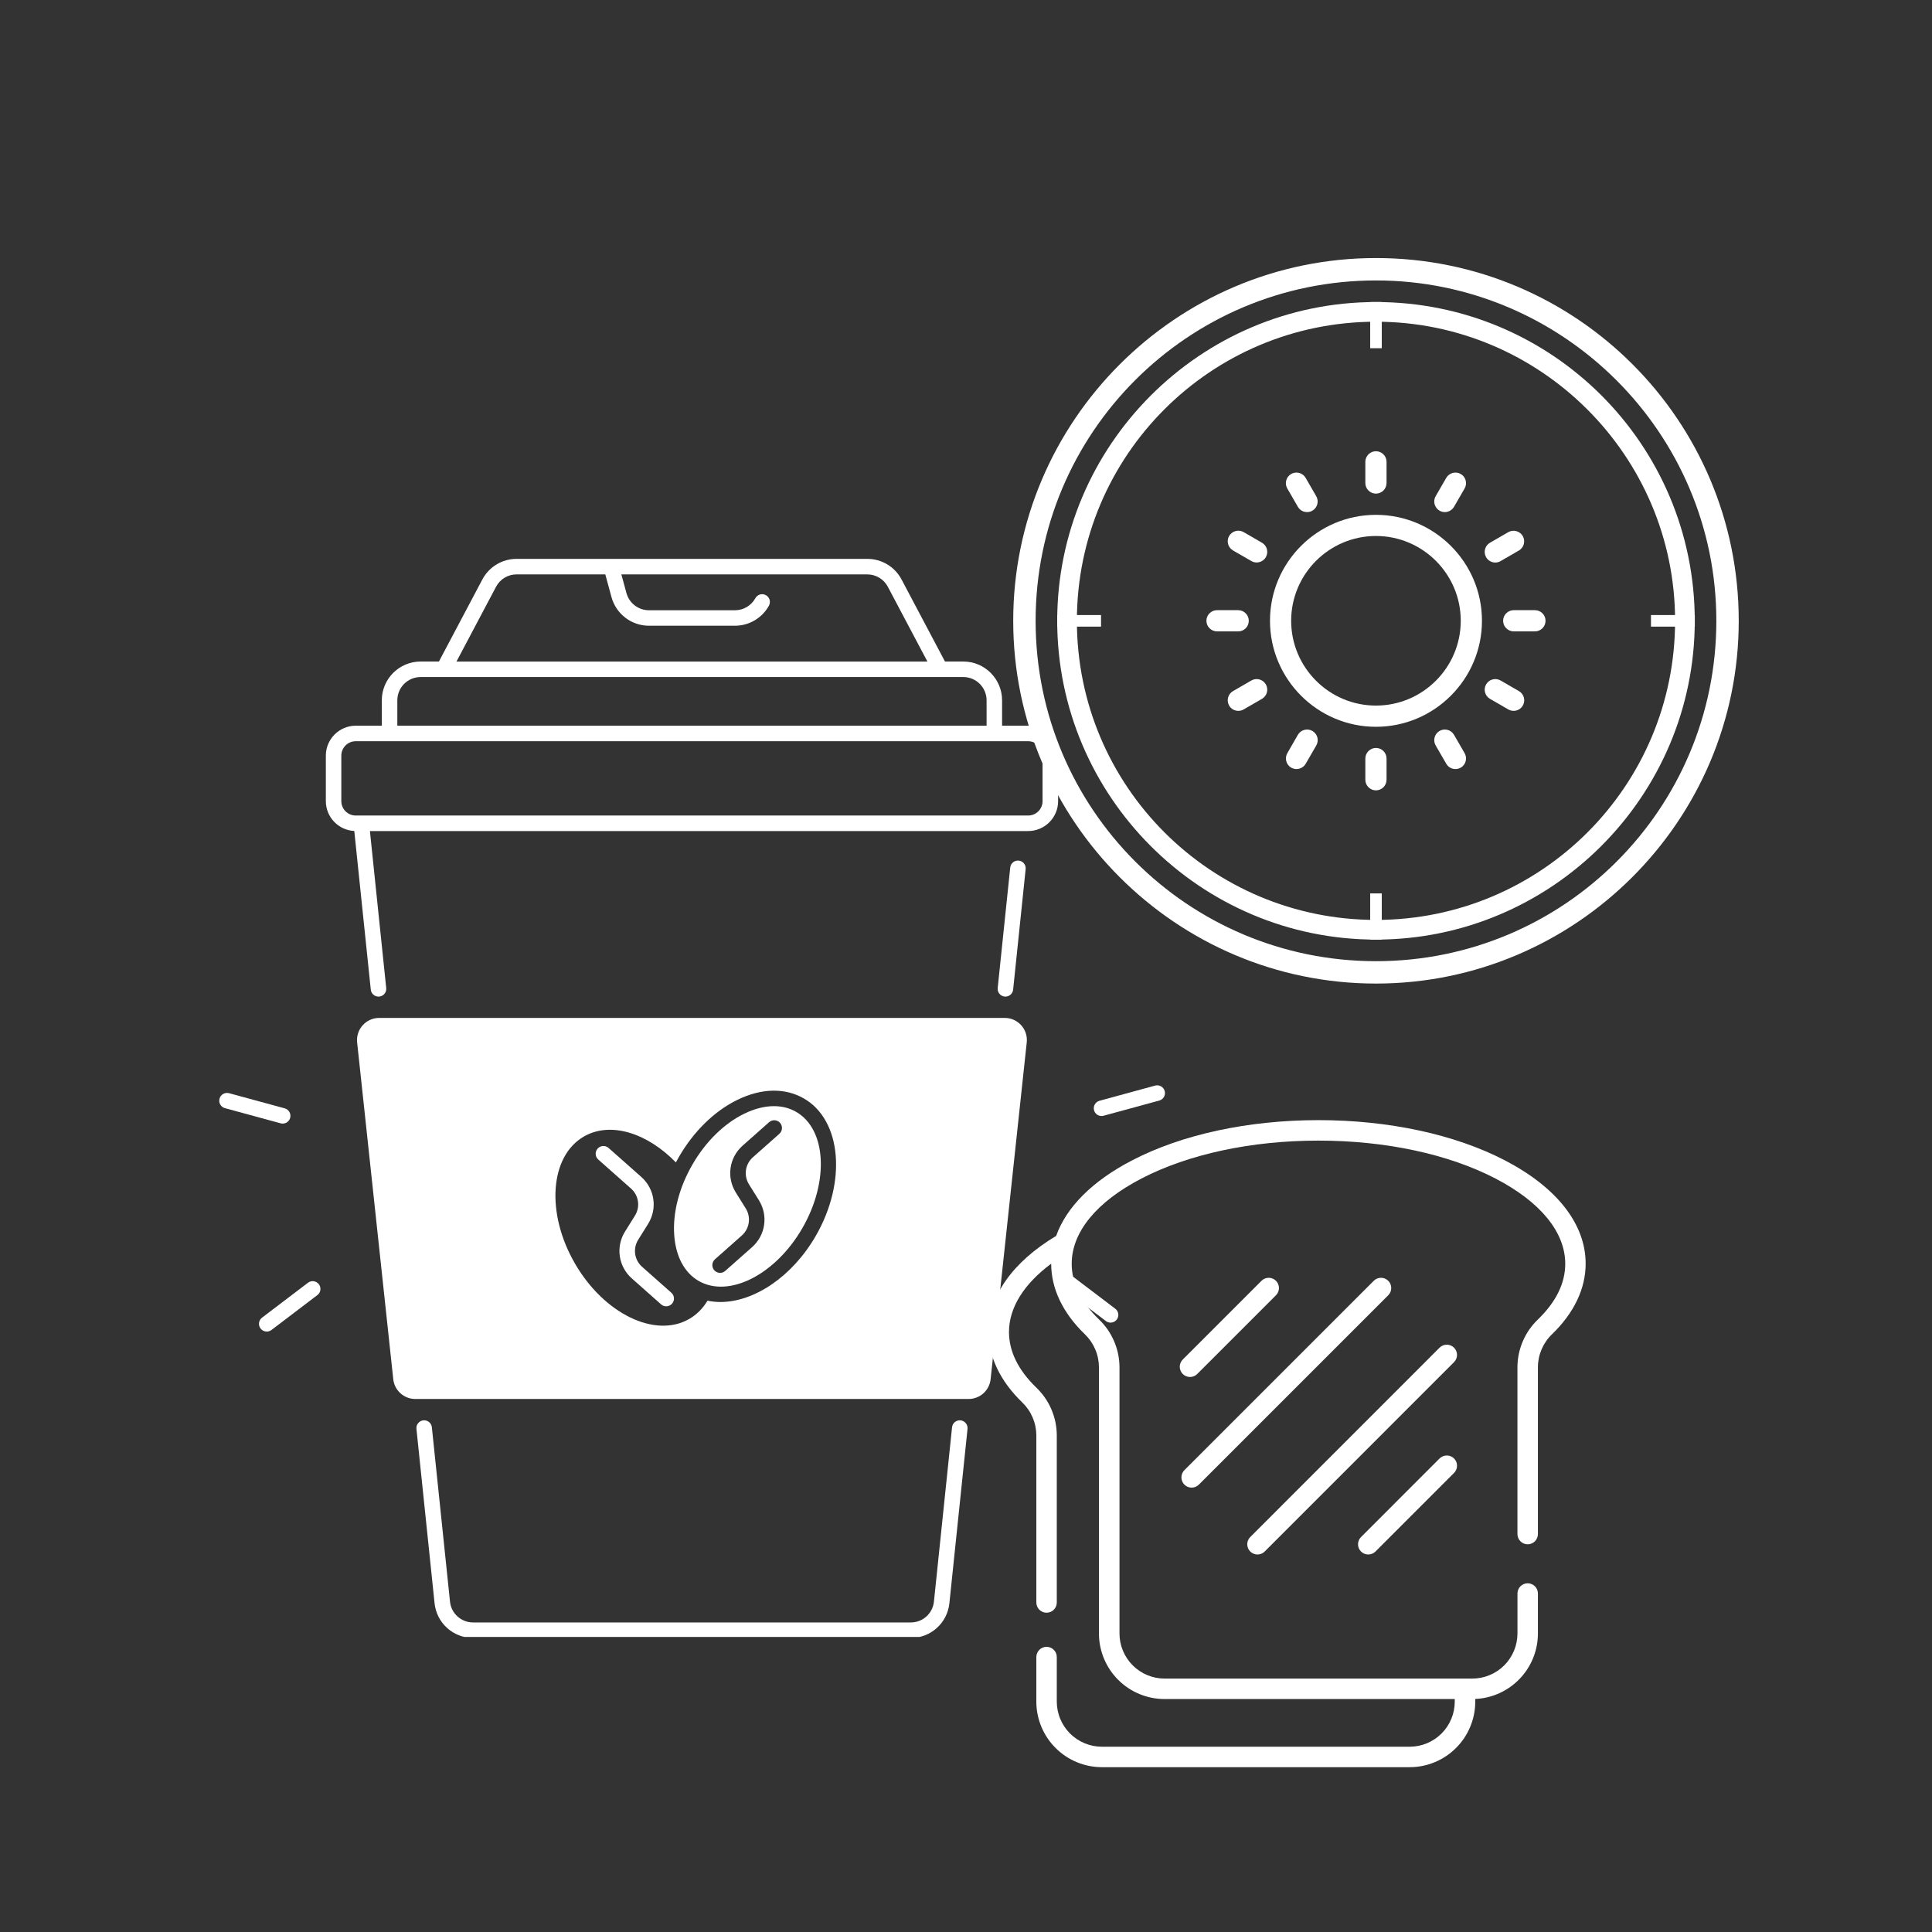
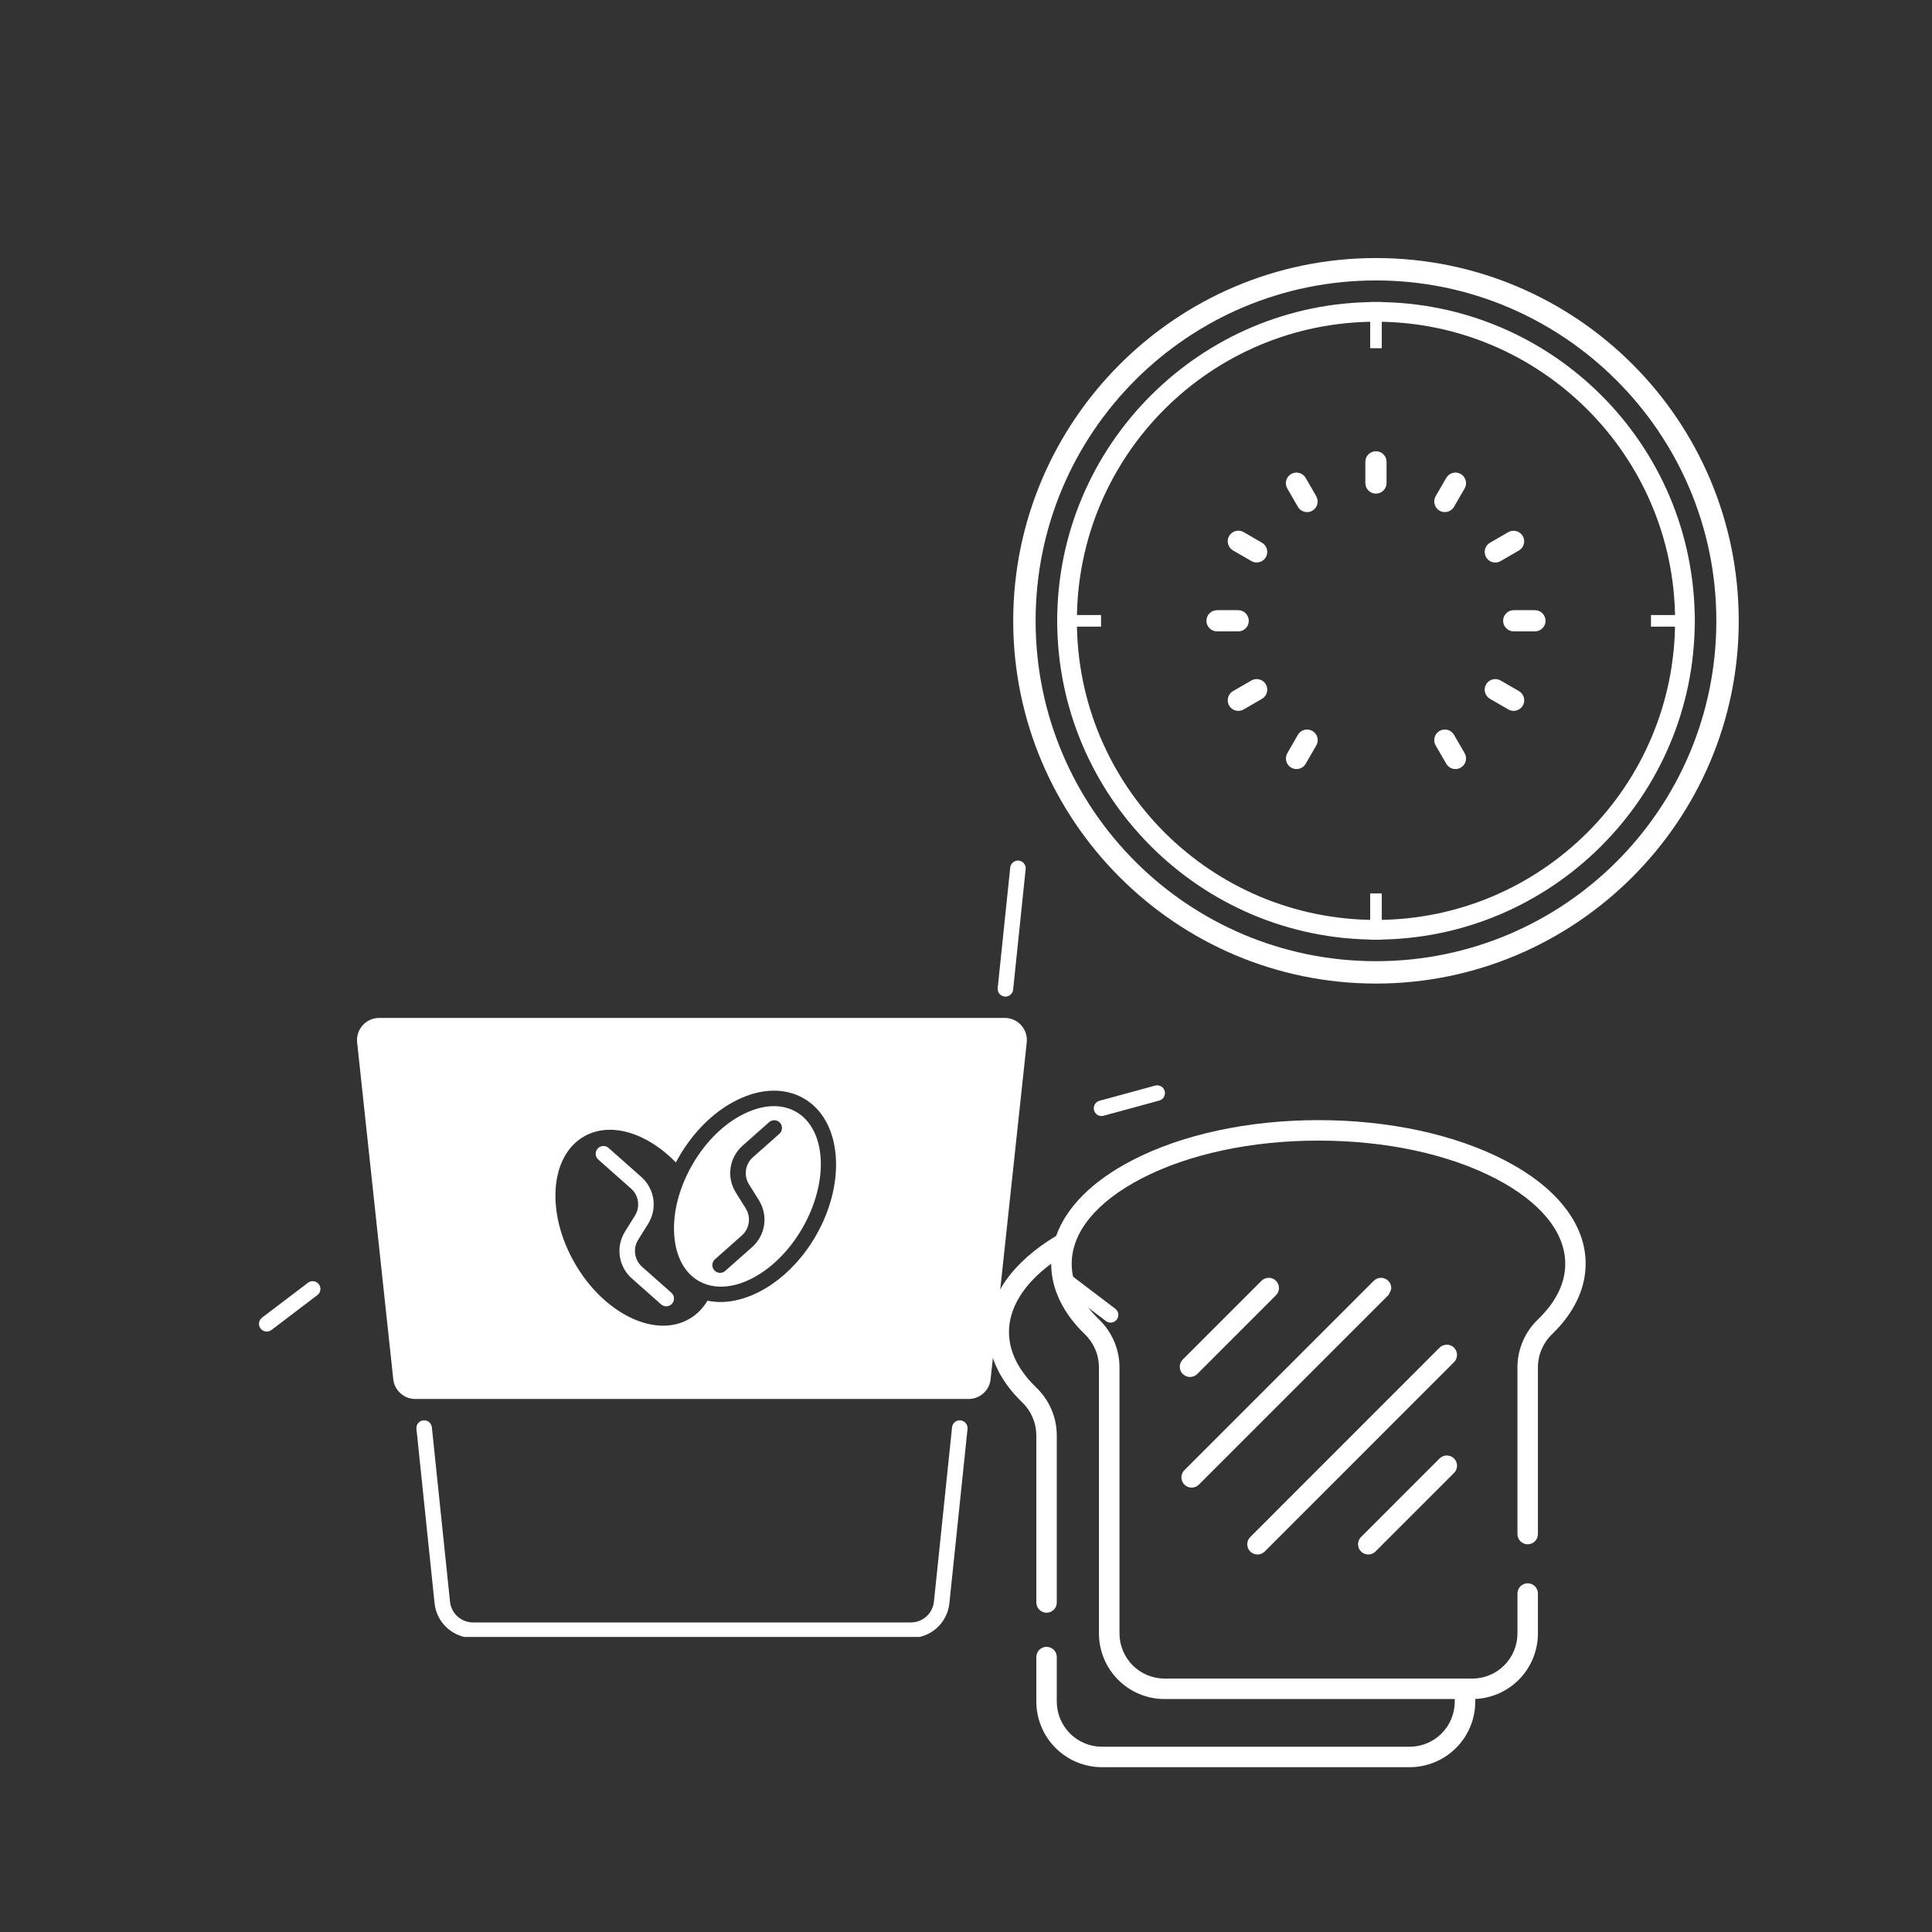
<svg xmlns="http://www.w3.org/2000/svg" width="500" zoomAndPan="magnify" viewBox="0 0 375 375" height="500" preserveAspectRatio="xMidYMid meet" version="1.0">
  <rect x="0" y="0" width="375" height="375" fill="#333333" stroke="none" />
  <defs>
    <clipPath id="97b315e87e">
      <path d="M 191.879 217.391 L 308 217.391 L 308 343.391 L 191.879 343.391 Z M 191.879 217.391 " clip-rule="nonzero" />
    </clipPath>
    <clipPath id="f38791af0e">
-       <path d="M 63 108.477 L 206 108.477 L 206 194 L 63 194 Z M 63 108.477 " clip-rule="nonzero" />
-     </clipPath>
+       </clipPath>
    <clipPath id="efe814f746">
      <path d="M 80 275 L 188 275 L 188 317.727 L 80 317.727 Z M 80 275 " clip-rule="nonzero" />
    </clipPath>
    <clipPath id="72e403a41f">
-       <path d="M 42.309 212 L 57 212 L 57 219 L 42.309 219 Z M 42.309 212 " clip-rule="nonzero" />
-     </clipPath>
+       </clipPath>
    <clipPath id="98aa145084">
      <path d="M 212 210 L 226.059 210 L 226.059 217 L 212 217 Z M 212 210 " clip-rule="nonzero" />
    </clipPath>
    <clipPath id="0527e94925">
      <path d="M 196.664 50.086 L 337.664 50.086 L 337.664 191 L 196.664 191 Z M 196.664 50.086 " clip-rule="nonzero" />
    </clipPath>
    <clipPath id="821688140c">
      <path d="M 205.203 58.625 L 328.953 58.625 L 328.953 182.375 L 205.203 182.375 Z M 205.203 58.625 " clip-rule="nonzero" />
    </clipPath>
    <clipPath id="8ce7b08b4b">
      <path d="M 265 87.586 L 270 87.586 L 270 96 L 265 96 Z M 265 87.586 " clip-rule="nonzero" />
    </clipPath>
    <clipPath id="45c47d674b">
      <path d="M 234.164 118 L 243 118 L 243 123 L 234.164 123 Z M 234.164 118 " clip-rule="nonzero" />
    </clipPath>
    <clipPath id="b0663ffe18">
-       <path d="M 265 145 L 270 145 L 270 153.586 L 265 153.586 Z M 265 145 " clip-rule="nonzero" />
-     </clipPath>
+       </clipPath>
  </defs>
  <g clip-path="url(#97b315e87e)">
    <path fill="#ffffff" d="M 292.102 225.227 C 282.406 220.191 269.555 217.418 255.918 217.418 C 242.281 217.418 229.434 220.191 219.734 225.227 C 212.043 229.219 206.984 234.297 205 239.887 C 196.535 244.965 191.883 251.551 191.883 258.527 C 191.883 263.348 194.137 268.074 198.402 272.191 C 199.27 273.023 199.941 273.992 200.418 275.098 C 200.898 276.203 201.141 277.355 201.152 278.562 L 201.152 311.039 C 201.152 311.305 201.203 311.559 201.305 311.801 C 201.402 312.043 201.547 312.258 201.734 312.445 C 201.918 312.629 202.133 312.773 202.379 312.875 C 202.621 312.977 202.875 313.027 203.137 313.027 C 203.402 313.027 203.652 312.977 203.898 312.875 C 204.141 312.773 204.355 312.629 204.543 312.445 C 204.727 312.258 204.871 312.043 204.973 311.801 C 205.074 311.559 205.121 311.305 205.121 311.039 L 205.121 278.562 C 205.109 276.82 204.758 275.148 204.07 273.547 C 203.383 271.949 202.406 270.543 201.152 269.336 C 197.629 265.934 195.844 262.297 195.844 258.527 C 195.844 253.828 198.727 249.223 204.035 245.281 L 204.035 245.301 C 204.035 250.121 206.289 254.844 210.555 258.965 C 211.422 259.797 212.094 260.766 212.57 261.871 C 213.051 262.977 213.293 264.129 213.305 265.336 L 213.305 317.059 C 213.305 317.895 213.387 318.723 213.551 319.539 C 213.715 320.359 213.957 321.156 214.277 321.926 C 214.598 322.695 214.988 323.43 215.453 324.125 C 215.918 324.816 216.445 325.461 217.035 326.051 C 217.625 326.641 218.266 327.168 218.961 327.633 C 219.656 328.098 220.387 328.488 221.16 328.809 C 221.93 329.129 222.727 329.371 223.547 329.535 C 224.363 329.699 225.191 329.781 226.027 329.781 L 282.367 329.781 L 282.367 330.277 C 282.367 330.852 282.312 331.422 282.199 331.984 C 282.086 332.547 281.922 333.098 281.703 333.625 C 281.484 334.156 281.215 334.66 280.895 335.141 C 280.574 335.617 280.215 336.059 279.809 336.465 C 279.402 336.871 278.961 337.234 278.484 337.555 C 278.004 337.875 277.5 338.145 276.973 338.367 C 276.441 338.586 275.895 338.754 275.332 338.867 C 274.766 338.98 274.199 339.035 273.625 339.039 L 213.875 339.039 C 213.301 339.035 212.73 338.98 212.168 338.867 C 211.605 338.754 211.059 338.59 210.527 338.367 C 209.996 338.148 209.492 337.879 209.016 337.559 C 208.535 337.238 208.094 336.879 207.688 336.473 C 207.281 336.066 206.922 335.625 206.602 335.145 C 206.281 334.668 206.012 334.164 205.793 333.633 C 205.57 333.102 205.406 332.555 205.293 331.992 C 205.18 331.43 205.125 330.859 205.121 330.285 L 205.121 321.633 C 205.121 321.371 205.074 321.117 204.973 320.875 C 204.871 320.629 204.727 320.414 204.543 320.23 C 204.355 320.043 204.141 319.898 203.898 319.801 C 203.652 319.699 203.402 319.648 203.137 319.648 C 202.875 319.648 202.621 319.699 202.379 319.801 C 202.133 319.898 201.918 320.043 201.734 320.23 C 201.547 320.414 201.402 320.629 201.305 320.875 C 201.203 321.117 201.152 321.371 201.152 321.633 L 201.152 330.285 C 201.152 331.121 201.234 331.949 201.398 332.766 C 201.562 333.586 201.805 334.383 202.125 335.152 C 202.445 335.922 202.836 336.656 203.301 337.352 C 203.766 338.047 204.293 338.688 204.883 339.277 C 205.473 339.867 206.117 340.395 206.809 340.859 C 207.504 341.324 208.238 341.715 209.008 342.035 C 209.777 342.355 210.574 342.598 211.395 342.762 C 212.211 342.926 213.039 343.008 213.875 343.008 L 273.625 343.008 C 274.461 343.008 275.285 342.926 276.105 342.762 C 276.926 342.598 277.719 342.355 278.492 342.035 C 279.262 341.715 279.996 341.324 280.688 340.859 C 281.383 340.395 282.027 339.867 282.617 339.277 C 283.207 338.688 283.734 338.047 284.199 337.352 C 284.664 336.656 285.055 335.922 285.375 335.152 C 285.695 334.383 285.938 333.586 286.102 332.766 C 286.262 331.949 286.348 331.121 286.348 330.285 L 286.348 329.766 C 287.156 329.73 287.957 329.617 288.746 329.43 C 289.535 329.238 290.301 328.977 291.039 328.641 C 291.777 328.305 292.477 327.902 293.141 327.434 C 293.801 326.965 294.414 326.438 294.973 325.852 C 295.535 325.266 296.035 324.629 296.477 323.949 C 296.914 323.266 297.285 322.547 297.59 321.797 C 297.891 321.043 298.121 320.27 298.273 319.473 C 298.43 318.676 298.508 317.871 298.508 317.059 L 298.508 309.305 C 298.508 309.039 298.457 308.785 298.359 308.543 C 298.258 308.301 298.113 308.086 297.926 307.898 C 297.742 307.711 297.527 307.57 297.281 307.469 C 297.039 307.367 296.785 307.316 296.523 307.316 C 296.258 307.316 296.008 307.367 295.762 307.469 C 295.52 307.57 295.305 307.711 295.117 307.898 C 294.934 308.086 294.789 308.301 294.688 308.543 C 294.586 308.785 294.539 309.039 294.539 309.305 L 294.539 317.059 C 294.535 317.633 294.48 318.203 294.367 318.766 C 294.254 319.328 294.09 319.875 293.867 320.406 C 293.648 320.938 293.379 321.441 293.059 321.918 C 292.738 322.398 292.379 322.84 291.973 323.246 C 291.566 323.652 291.125 324.012 290.645 324.332 C 290.168 324.652 289.664 324.922 289.133 325.141 C 288.602 325.363 288.055 325.527 287.492 325.641 C 286.93 325.754 286.359 325.809 285.785 325.812 L 226.043 325.812 C 225.469 325.809 224.902 325.754 224.336 325.641 C 223.773 325.527 223.227 325.363 222.695 325.141 C 222.164 324.922 221.66 324.652 221.184 324.332 C 220.707 324.012 220.266 323.652 219.859 323.246 C 219.453 322.84 219.09 322.398 218.77 321.918 C 218.449 321.441 218.18 320.938 217.961 320.406 C 217.742 319.875 217.574 319.328 217.461 318.766 C 217.348 318.203 217.293 317.633 217.293 317.059 L 217.293 265.336 C 217.277 263.59 216.93 261.922 216.238 260.32 C 215.551 258.719 214.578 257.316 213.32 256.109 C 209.801 252.707 208.016 249.07 208.016 245.301 C 208.016 239.16 212.82 233.285 221.555 228.75 C 230.707 224.004 242.906 221.391 255.918 221.391 C 268.93 221.391 281.129 224.004 290.273 228.75 C 299.004 233.285 303.812 239.16 303.812 245.301 C 303.812 249.07 302.027 252.707 298.508 256.109 C 297.25 257.316 296.277 258.719 295.586 260.32 C 294.898 261.922 294.547 263.59 294.535 265.336 L 294.535 297.762 C 294.535 298.023 294.586 298.277 294.688 298.52 C 294.785 298.766 294.93 298.98 295.117 299.164 C 295.301 299.352 295.516 299.496 295.762 299.598 C 296.004 299.695 296.258 299.746 296.52 299.746 C 296.785 299.746 297.039 299.695 297.281 299.598 C 297.523 299.496 297.738 299.352 297.926 299.164 C 298.109 298.98 298.254 298.766 298.355 298.52 C 298.457 298.277 298.508 298.023 298.508 297.762 L 298.508 265.336 C 298.516 264.129 298.762 262.977 299.238 261.871 C 299.715 260.766 300.387 259.797 301.258 258.965 C 305.52 254.844 307.773 250.121 307.773 245.301 C 307.785 237.605 302.203 230.477 292.102 225.227 Z M 292.102 225.227 " fill-opacity="1" fill-rule="nonzero" />
  </g>
  <path fill="#ffffff" d="M 232.418 266.656 L 247.699 251.371 C 247.879 251.184 248.016 250.969 248.109 250.73 C 248.203 250.488 248.25 250.238 248.246 249.98 C 248.242 249.723 248.191 249.473 248.09 249.234 C 247.988 248.996 247.848 248.785 247.664 248.602 C 247.48 248.418 247.27 248.277 247.031 248.176 C 246.793 248.074 246.543 248.023 246.285 248.02 C 246.027 248.016 245.777 248.062 245.535 248.156 C 245.293 248.25 245.078 248.387 244.891 248.566 L 229.609 263.848 C 229.418 264.031 229.266 264.246 229.16 264.492 C 229.051 264.738 228.996 264.992 228.992 265.262 C 228.988 265.527 229.039 265.785 229.141 266.035 C 229.238 266.281 229.383 266.5 229.574 266.691 C 229.762 266.879 229.98 267.023 230.23 267.125 C 230.477 267.227 230.734 267.277 231.004 267.273 C 231.27 267.27 231.527 267.215 231.773 267.105 C 232.02 267 232.234 266.848 232.418 266.656 Z M 232.418 266.656 " fill-opacity="1" fill-rule="nonzero" />
-   <path fill="#ffffff" d="M 231.297 288.746 C 231.852 288.742 232.32 288.547 232.707 288.156 L 269.492 251.371 C 269.668 251.184 269.805 250.969 269.902 250.73 C 269.996 250.488 270.039 250.238 270.039 249.98 C 270.035 249.723 269.98 249.473 269.883 249.234 C 269.781 248.996 269.641 248.785 269.457 248.602 C 269.273 248.418 269.062 248.277 268.824 248.176 C 268.586 248.074 268.336 248.023 268.078 248.02 C 267.82 248.016 267.57 248.062 267.328 248.156 C 267.086 248.25 266.871 248.387 266.684 248.566 L 229.895 285.355 C 229.609 285.641 229.43 285.98 229.352 286.371 C 229.273 286.766 229.312 287.148 229.465 287.52 C 229.617 287.891 229.863 288.188 230.195 288.41 C 230.531 288.633 230.898 288.746 231.297 288.746 Z M 231.297 288.746 " fill-opacity="1" fill-rule="nonzero" />
+   <path fill="#ffffff" d="M 231.297 288.746 C 231.852 288.742 232.32 288.547 232.707 288.156 L 269.492 251.371 C 269.996 250.488 270.039 250.238 270.039 249.98 C 270.035 249.723 269.98 249.473 269.883 249.234 C 269.781 248.996 269.641 248.785 269.457 248.602 C 269.273 248.418 269.062 248.277 268.824 248.176 C 268.586 248.074 268.336 248.023 268.078 248.02 C 267.82 248.016 267.57 248.062 267.328 248.156 C 267.086 248.25 266.871 248.387 266.684 248.566 L 229.895 285.355 C 229.609 285.641 229.43 285.98 229.352 286.371 C 229.273 286.766 229.312 287.148 229.465 287.52 C 229.617 287.891 229.863 288.188 230.195 288.41 C 230.531 288.633 230.898 288.746 231.297 288.746 Z M 231.297 288.746 " fill-opacity="1" fill-rule="nonzero" />
  <path fill="#ffffff" d="M 282.227 261.582 C 282.039 261.398 281.824 261.254 281.582 261.152 C 281.34 261.055 281.086 261.004 280.824 261.004 C 280.559 261.004 280.309 261.055 280.062 261.152 C 279.82 261.254 279.605 261.398 279.418 261.582 L 242.637 298.375 C 242.457 298.562 242.32 298.777 242.227 299.02 C 242.133 299.258 242.086 299.508 242.09 299.77 C 242.094 300.027 242.145 300.273 242.246 300.516 C 242.348 300.754 242.488 300.965 242.672 301.145 C 242.855 301.328 243.066 301.473 243.305 301.57 C 243.543 301.672 243.793 301.723 244.051 301.727 C 244.309 301.73 244.559 301.684 244.801 301.59 C 245.043 301.496 245.254 301.359 245.441 301.184 L 282.227 264.391 C 282.414 264.203 282.555 263.988 282.656 263.746 C 282.758 263.504 282.809 263.25 282.809 262.988 C 282.809 262.723 282.758 262.473 282.656 262.227 C 282.555 261.984 282.414 261.77 282.227 261.582 Z M 282.227 261.582 " fill-opacity="1" fill-rule="nonzero" />
  <path fill="#ffffff" d="M 279.418 283.09 L 264.137 298.375 C 263.961 298.562 263.824 298.777 263.73 299.02 C 263.633 299.258 263.59 299.508 263.594 299.77 C 263.594 300.027 263.648 300.273 263.746 300.516 C 263.848 300.754 263.988 300.965 264.172 301.145 C 264.355 301.328 264.566 301.473 264.805 301.57 C 265.043 301.672 265.293 301.723 265.551 301.727 C 265.812 301.73 266.062 301.684 266.301 301.59 C 266.543 301.496 266.758 301.359 266.945 301.184 L 282.227 285.898 C 282.414 285.715 282.559 285.5 282.656 285.258 C 282.758 285.012 282.809 284.758 282.809 284.496 C 282.809 284.23 282.758 283.98 282.66 283.734 C 282.559 283.492 282.414 283.277 282.23 283.09 C 282.043 282.906 281.828 282.762 281.586 282.66 C 281.34 282.559 281.086 282.508 280.824 282.508 C 280.562 282.508 280.309 282.559 280.062 282.66 C 279.82 282.762 279.605 282.902 279.418 283.09 Z M 279.418 283.09 " fill-opacity="1" fill-rule="nonzero" />
  <path stroke-linecap="butt" transform="matrix(0.75, 0, 0, 0.75, 205.203, 119.38)" fill="none" stroke-linejoin="miter" d="M -0 1.499 L 11.344 1.499 " stroke="#ffffff" stroke-width="3" stroke-opacity="1" stroke-miterlimit="4" />
  <g clip-path="url(#f38791af0e)">
    <path fill="#ffffff" d="M 205.375 146.664 C 205.375 143.465 202.766 140.859 199.566 140.859 L 194.504 140.859 L 194.504 135.93 C 194.504 131.781 191.129 128.402 186.98 128.402 L 183.418 128.402 L 174.996 112.488 C 173.691 110.012 171.141 108.477 168.344 108.477 L 100.27 108.477 C 97.477 108.477 94.926 110.012 93.617 112.488 L 85.195 128.402 L 81.637 128.402 C 77.484 128.402 74.109 131.781 74.109 135.93 L 74.109 140.859 L 69.051 140.859 C 65.852 140.859 63.246 143.465 63.246 146.664 L 63.246 155.5 C 63.246 158.605 65.695 161.141 68.766 161.293 L 71.969 192.09 C 72.051 192.863 72.703 193.441 73.465 193.441 C 73.516 193.441 73.566 193.438 73.621 193.434 C 74.449 193.348 75.051 192.605 74.965 191.781 L 71.801 161.305 L 199.57 161.305 C 202.773 161.305 205.379 158.699 205.379 155.5 L 205.379 146.664 Z M 96.281 113.895 C 97.062 112.41 98.594 111.488 100.27 111.488 L 117.488 111.488 L 118.691 115.906 C 119.582 119.168 122.566 121.453 125.949 121.453 L 142.66 121.453 C 145.402 121.453 147.93 119.961 149.25 117.562 C 149.648 116.836 149.387 115.918 148.656 115.52 C 147.93 115.117 147.012 115.383 146.613 116.113 C 145.816 117.555 144.301 118.449 142.66 118.449 L 125.949 118.449 C 123.922 118.449 122.129 117.078 121.594 115.117 L 120.605 111.492 L 168.34 111.492 C 170.016 111.492 171.547 112.414 172.332 113.898 L 180.008 128.406 L 88.602 128.406 Z M 77.121 135.93 C 77.121 133.441 79.145 131.414 81.637 131.414 L 186.98 131.414 C 189.469 131.414 191.496 133.441 191.496 135.93 L 191.496 140.859 L 77.121 140.859 Z M 202.363 155.5 C 202.363 157.039 201.109 158.293 199.566 158.293 L 69.047 158.293 C 67.508 158.293 66.25 157.039 66.25 155.5 L 66.25 146.664 C 66.25 145.125 67.508 143.871 69.047 143.871 L 199.562 143.871 C 201.102 143.871 202.359 145.125 202.359 146.664 L 202.359 155.5 Z M 202.363 155.5 " fill-opacity="1" fill-rule="nonzero" />
  </g>
  <path fill="#ffffff" d="M 195.152 193.441 C 195.91 193.441 196.566 192.863 196.648 192.09 L 199.078 168.695 C 199.164 167.867 198.562 167.129 197.734 167.043 C 196.91 166.957 196.172 167.559 196.086 168.383 L 193.652 191.781 C 193.566 192.605 194.172 193.348 194.996 193.434 C 195.047 193.438 195.098 193.441 195.152 193.441 Z M 195.152 193.441 " fill-opacity="1" fill-rule="nonzero" />
  <g clip-path="url(#efe814f746)">
    <path fill="#ffffff" d="M 186.445 275.688 C 185.617 275.602 184.879 276.207 184.793 277.031 L 181.277 310.871 C 181.035 313.18 179.105 314.918 176.785 314.918 L 91.832 314.918 C 89.512 314.918 87.578 313.176 87.344 310.871 L 83.824 277.031 C 83.738 276.207 83 275.602 82.172 275.688 C 81.348 275.773 80.746 276.516 80.832 277.34 L 84.348 311.18 C 84.75 315.027 87.965 317.926 91.836 317.926 L 176.789 317.926 C 180.656 317.926 183.879 315.023 184.277 311.18 L 187.797 277.34 C 187.875 276.516 187.273 275.773 186.445 275.688 Z M 186.445 275.688 " fill-opacity="1" fill-rule="nonzero" />
  </g>
  <path fill="#ffffff" d="M 124.637 245.895 C 123.125 244.555 122.809 242.344 123.875 240.633 L 125.797 237.555 C 127.645 234.59 127.09 230.762 124.477 228.445 L 118.125 222.816 C 117.5 222.266 116.551 222.32 116 222.945 C 115.449 223.566 115.504 224.52 116.129 225.07 L 122.48 230.699 C 123.988 232.035 124.309 234.246 123.242 235.957 L 121.32 239.039 C 119.469 242 120.023 245.828 122.641 248.148 L 128.316 253.176 C 128.605 253.43 128.957 253.555 129.312 253.555 C 129.73 253.555 130.145 253.379 130.441 253.047 C 130.992 252.422 130.934 251.473 130.312 250.922 Z M 124.637 245.895 " fill-opacity="1" fill-rule="nonzero" />
  <path fill="#ffffff" d="M 154.531 215.812 C 153.25 215.074 151.789 214.703 150.219 214.703 C 148.418 214.703 146.469 215.191 144.48 216.156 C 140.551 218.066 136.969 221.582 134.391 226.055 C 131.809 230.527 130.559 235.387 130.867 239.738 C 131.164 243.875 132.84 247.027 135.594 248.621 C 141.48 252.016 150.516 247.426 155.738 238.379 C 160.957 229.336 160.418 219.211 154.531 215.812 Z M 151.277 220.07 L 146.141 224.621 C 144.629 225.957 144.312 228.168 145.379 229.883 L 147.301 232.961 C 149.148 235.926 148.594 239.75 145.98 242.066 L 140.766 246.684 C 140.48 246.938 140.125 247.062 139.77 247.062 C 139.352 247.062 138.938 246.891 138.641 246.555 C 138.094 245.934 138.148 244.98 138.773 244.43 L 143.984 239.812 C 145.492 238.473 145.812 236.262 144.746 234.551 L 142.824 231.473 C 140.973 228.508 141.527 224.68 144.145 222.367 L 149.281 217.816 C 149.906 217.266 150.855 217.324 151.406 217.945 C 151.957 218.566 151.898 219.52 151.277 220.07 Z M 151.277 220.07 " fill-opacity="1" fill-rule="nonzero" />
  <path fill="#ffffff" d="M 195.016 197.578 L 73.598 197.578 C 71.043 197.578 69.047 199.797 69.32 202.34 L 76.332 267.703 C 76.566 269.887 78.41 271.543 80.609 271.543 L 188.004 271.543 C 190.199 271.543 192.047 269.887 192.277 267.703 L 199.289 202.34 C 199.566 199.793 197.578 197.578 195.016 197.578 Z M 158.34 239.887 C 153.734 247.863 146.332 252.719 139.828 252.719 C 138.977 252.719 138.141 252.629 137.328 252.461 C 136.438 253.941 135.258 255.156 133.777 256.008 C 127.164 259.828 117.223 254.996 111.578 245.219 C 105.93 235.438 106.719 224.414 113.332 220.598 C 118.473 217.629 125.609 219.887 131.188 225.625 C 131.379 225.266 131.57 224.91 131.777 224.559 C 134.66 219.566 138.699 215.629 143.164 213.461 C 147.82 211.199 152.391 211.109 156.035 213.215 C 163.359 217.434 164.391 229.402 158.34 239.887 Z M 158.34 239.887 " fill-opacity="1" fill-rule="nonzero" />
  <path fill="#ffffff" d="M 59.777 248.98 L 50.863 255.754 C 50.199 256.258 50.07 257.203 50.574 257.863 C 50.871 258.254 51.32 258.457 51.773 258.457 C 52.094 258.457 52.41 258.355 52.688 258.152 L 61.602 251.375 C 62.266 250.875 62.395 249.926 61.891 249.27 C 61.387 248.605 60.441 248.477 59.777 248.98 Z M 59.777 248.98 " fill-opacity="1" fill-rule="nonzero" />
  <g clip-path="url(#72e403a41f)">
-     <path fill="#ffffff" d="M 54.867 218.09 C 55.531 218.09 56.137 217.648 56.32 216.98 C 56.539 216.176 56.066 215.348 55.262 215.129 L 44.461 212.188 C 43.66 211.969 42.828 212.441 42.609 213.246 C 42.391 214.051 42.863 214.875 43.668 215.094 L 54.473 218.035 C 54.605 218.07 54.738 218.09 54.867 218.09 Z M 54.867 218.09 " fill-opacity="1" fill-rule="nonzero" />
-   </g>
+     </g>
  <g clip-path="url(#98aa145084)">
    <path fill="#ffffff" d="M 226.066 211.77 C 225.844 210.969 225.02 210.496 224.215 210.711 L 213.41 213.66 C 212.613 213.879 212.141 214.703 212.355 215.508 C 212.535 216.18 213.141 216.617 213.805 216.617 C 213.934 216.617 214.07 216.602 214.199 216.566 L 225.004 213.621 C 225.812 213.402 226.285 212.57 226.066 211.77 Z M 226.066 211.77 " fill-opacity="1" fill-rule="nonzero" />
  </g>
  <path fill="#ffffff" d="M 216.473 254.023 L 207.555 247.254 C 206.891 246.75 205.945 246.879 205.445 247.539 C 204.945 248.203 205.074 249.148 205.734 249.648 L 214.656 256.418 C 214.926 256.625 215.25 256.723 215.562 256.723 C 216.02 256.723 216.465 256.516 216.762 256.129 C 217.266 255.465 217.137 254.523 216.473 254.023 Z M 216.473 254.023 " fill-opacity="1" fill-rule="nonzero" />
  <path stroke-linecap="butt" transform="matrix(0, -0.75, 0.75, 0, 265.951, 182.378)" fill="none" stroke-linejoin="miter" d="M -0.001 1.502 L 11.952 1.502 " stroke="#ffffff" stroke-width="3" stroke-opacity="1" stroke-miterlimit="4" />
  <g clip-path="url(#0527e94925)">
    <path fill="#ffffff" d="M 267.078 190.91 C 228.176 190.91 196.664 159.184 196.664 120.5 C 196.664 81.816 228.176 50.086 267.078 50.086 C 305.977 50.086 337.488 81.598 337.488 120.5 C 337.488 159.398 305.758 190.91 267.078 190.91 Z M 267.078 54.434 C 230.566 54.434 201.012 83.988 201.012 120.5 C 201.012 157.008 230.566 186.566 267.078 186.566 C 303.586 186.566 333.141 157.008 333.141 120.5 C 333.141 83.988 303.367 54.434 267.078 54.434 Z M 267.078 54.434 " fill-opacity="1" fill-rule="nonzero" />
  </g>
  <g clip-path="url(#821688140c)">
    <path fill="#ffffff" d="M 267.078 182.375 C 232.895 182.375 205.203 154.492 205.203 120.5 C 205.203 86.508 232.895 58.625 267.078 58.625 C 301.262 58.625 328.953 86.316 328.953 120.5 C 328.953 154.684 301.07 182.375 267.078 182.375 Z M 267.078 62.445 C 234.996 62.445 209.023 88.418 209.023 120.5 C 209.023 152.586 234.996 178.555 267.078 178.555 C 299.16 178.555 325.133 152.586 325.133 120.5 C 325.133 88.418 298.969 62.445 267.078 62.445 Z M 267.078 62.445 " fill-opacity="1" fill-rule="nonzero" />
  </g>
  <path stroke-linecap="butt" transform="matrix(0.75, 0, 0, 0.75, 320.453, 119.38)" fill="none" stroke-linejoin="miter" d="M -0 1.499 L 11.344 1.499 " stroke="#ffffff" stroke-width="3" stroke-opacity="1" stroke-miterlimit="4" />
  <path stroke-linecap="butt" transform="matrix(0, -0.75, 0.75, 0, 265.951, 67.585)" fill="none" stroke-linejoin="miter" d="M -0.002 1.502 L 11.951 1.502 " stroke="#ffffff" stroke-width="3" stroke-opacity="1" stroke-miterlimit="4" />
-   <path fill="#ffffff" d="M 267.07 99.93 C 255.73 99.93 246.504 109.152 246.504 120.492 C 246.504 131.832 255.73 141.07 267.07 141.07 C 278.41 141.07 287.648 131.832 287.648 120.492 C 287.648 109.152 278.41 99.93 267.07 99.93 Z M 267.07 136.953 C 257.996 136.953 250.613 129.566 250.613 120.492 C 250.613 111.422 257.996 104.035 267.07 104.035 C 276.145 104.035 283.531 111.422 283.531 120.492 C 283.531 129.566 276.145 136.953 267.07 136.953 Z M 267.07 136.953 " fill-opacity="1" fill-rule="nonzero" />
  <g clip-path="url(#8ce7b08b4b)">
    <path fill="#ffffff" d="M 267.07 95.812 C 268.203 95.812 269.129 94.887 269.129 93.754 L 269.129 89.645 C 269.129 88.512 268.215 87.586 267.07 87.586 C 265.926 87.586 265.012 88.512 265.012 89.645 L 265.012 93.762 C 265.012 94.895 265.938 95.812 267.07 95.812 Z M 267.07 95.812 " fill-opacity="1" fill-rule="nonzero" />
  </g>
  <path fill="#ffffff" d="M 251.918 98.371 C 252.301 99.035 252.988 99.395 253.707 99.395 C 254.055 99.395 254.414 99.309 254.73 99.121 C 255.711 98.555 256.047 97.293 255.48 96.312 L 253.422 92.75 C 252.855 91.77 251.594 91.434 250.613 92 C 249.633 92.566 249.293 93.828 249.859 94.809 Z M 251.918 98.371 " fill-opacity="1" fill-rule="nonzero" />
  <path fill="#ffffff" d="M 244.949 105.344 L 241.387 103.281 C 240.406 102.715 239.141 103.055 238.574 104.035 C 238.008 105.016 238.348 106.277 239.328 106.844 L 242.891 108.902 C 243.215 109.09 243.566 109.176 243.914 109.176 C 244.621 109.176 245.316 108.805 245.699 108.152 C 246.266 107.172 245.93 105.91 244.949 105.344 Z M 244.949 105.344 " fill-opacity="1" fill-rule="nonzero" />
  <g clip-path="url(#45c47d674b)">
    <path fill="#ffffff" d="M 242.387 120.492 C 242.387 119.359 241.461 118.434 240.328 118.434 L 236.223 118.434 C 235.09 118.434 234.164 119.359 234.164 120.492 C 234.164 121.625 235.09 122.551 236.223 122.551 L 240.34 122.551 C 241.473 122.551 242.387 121.637 242.387 120.492 Z M 242.387 120.492 " fill-opacity="1" fill-rule="nonzero" />
  </g>
  <path fill="#ffffff" d="M 242.891 132.082 L 239.328 134.141 C 238.348 134.707 238.008 135.973 238.574 136.953 C 238.957 137.617 239.645 137.977 240.363 137.977 C 240.711 137.977 241.07 137.891 241.387 137.703 L 244.949 135.645 C 245.93 135.078 246.266 133.816 245.699 132.836 C 245.133 131.855 243.871 131.516 242.891 132.082 Z M 242.891 132.082 " fill-opacity="1" fill-rule="nonzero" />
  <path fill="#ffffff" d="M 254.73 141.875 C 253.75 141.309 252.484 141.648 251.918 142.629 L 249.871 146.188 C 249.305 147.168 249.645 148.434 250.621 149 C 250.949 149.184 251.297 149.273 251.648 149.273 C 252.355 149.273 253.051 148.902 253.434 148.246 L 255.492 144.688 C 256.059 143.695 255.723 142.441 254.73 141.875 Z M 254.73 141.875 " fill-opacity="1" fill-rule="nonzero" />
  <g clip-path="url(#b0663ffe18)">
    <path fill="#ffffff" d="M 267.07 145.176 C 265.938 145.176 265.012 146.102 265.012 147.234 L 265.012 151.352 C 265.012 152.484 265.938 153.41 267.07 153.41 C 268.203 153.41 269.129 152.484 269.129 151.352 L 269.129 147.234 C 269.129 146.102 268.215 145.176 267.07 145.176 Z M 267.07 145.176 " fill-opacity="1" fill-rule="nonzero" />
  </g>
  <path fill="#ffffff" d="M 282.223 142.629 C 281.656 141.648 280.395 141.309 279.414 141.875 C 278.434 142.441 278.094 143.707 278.66 144.688 L 280.719 148.246 C 281.102 148.914 281.785 149.273 282.504 149.273 C 282.855 149.273 283.215 149.184 283.531 149 C 284.512 148.434 284.848 147.168 284.281 146.188 Z M 282.223 142.629 " fill-opacity="1" fill-rule="nonzero" />
  <path fill="#ffffff" d="M 294.824 134.141 L 291.262 132.082 C 290.281 131.516 289.02 131.855 288.453 132.836 C 287.887 133.816 288.223 135.078 289.203 135.645 L 292.766 137.703 C 293.094 137.891 293.441 137.977 293.789 137.977 C 294.5 137.977 295.195 137.605 295.578 136.953 C 296.145 135.973 295.805 134.707 294.824 134.141 Z M 294.824 134.141 " fill-opacity="1" fill-rule="nonzero" />
  <path fill="#ffffff" d="M 297.93 118.434 L 293.812 118.434 C 292.68 118.434 291.754 119.359 291.754 120.492 C 291.754 121.625 292.68 122.551 293.812 122.551 L 297.93 122.551 C 299.062 122.551 299.988 121.625 299.988 120.492 C 299.988 119.359 299.062 118.434 297.93 118.434 Z M 297.93 118.434 " fill-opacity="1" fill-rule="nonzero" />
  <path fill="#ffffff" d="M 290.23 109.188 C 290.578 109.188 290.938 109.102 291.254 108.914 L 294.816 106.855 C 295.793 106.289 296.133 105.027 295.566 104.047 C 295 103.066 293.734 102.727 292.754 103.293 L 289.203 105.344 C 288.223 105.91 287.887 107.172 288.453 108.152 C 288.836 108.816 289.52 109.188 290.23 109.188 Z M 290.23 109.188 " fill-opacity="1" fill-rule="nonzero" />
  <path fill="#ffffff" d="M 279.414 99.121 C 279.738 99.309 280.086 99.395 280.438 99.395 C 281.145 99.395 281.84 99.023 282.223 98.371 L 284.281 94.809 C 284.848 93.828 284.512 92.566 283.531 92 C 282.551 91.434 281.285 91.77 280.719 92.75 L 278.66 96.312 C 278.094 97.293 278.434 98.555 279.414 99.121 Z M 279.414 99.121 " fill-opacity="1" fill-rule="nonzero" />
</svg>